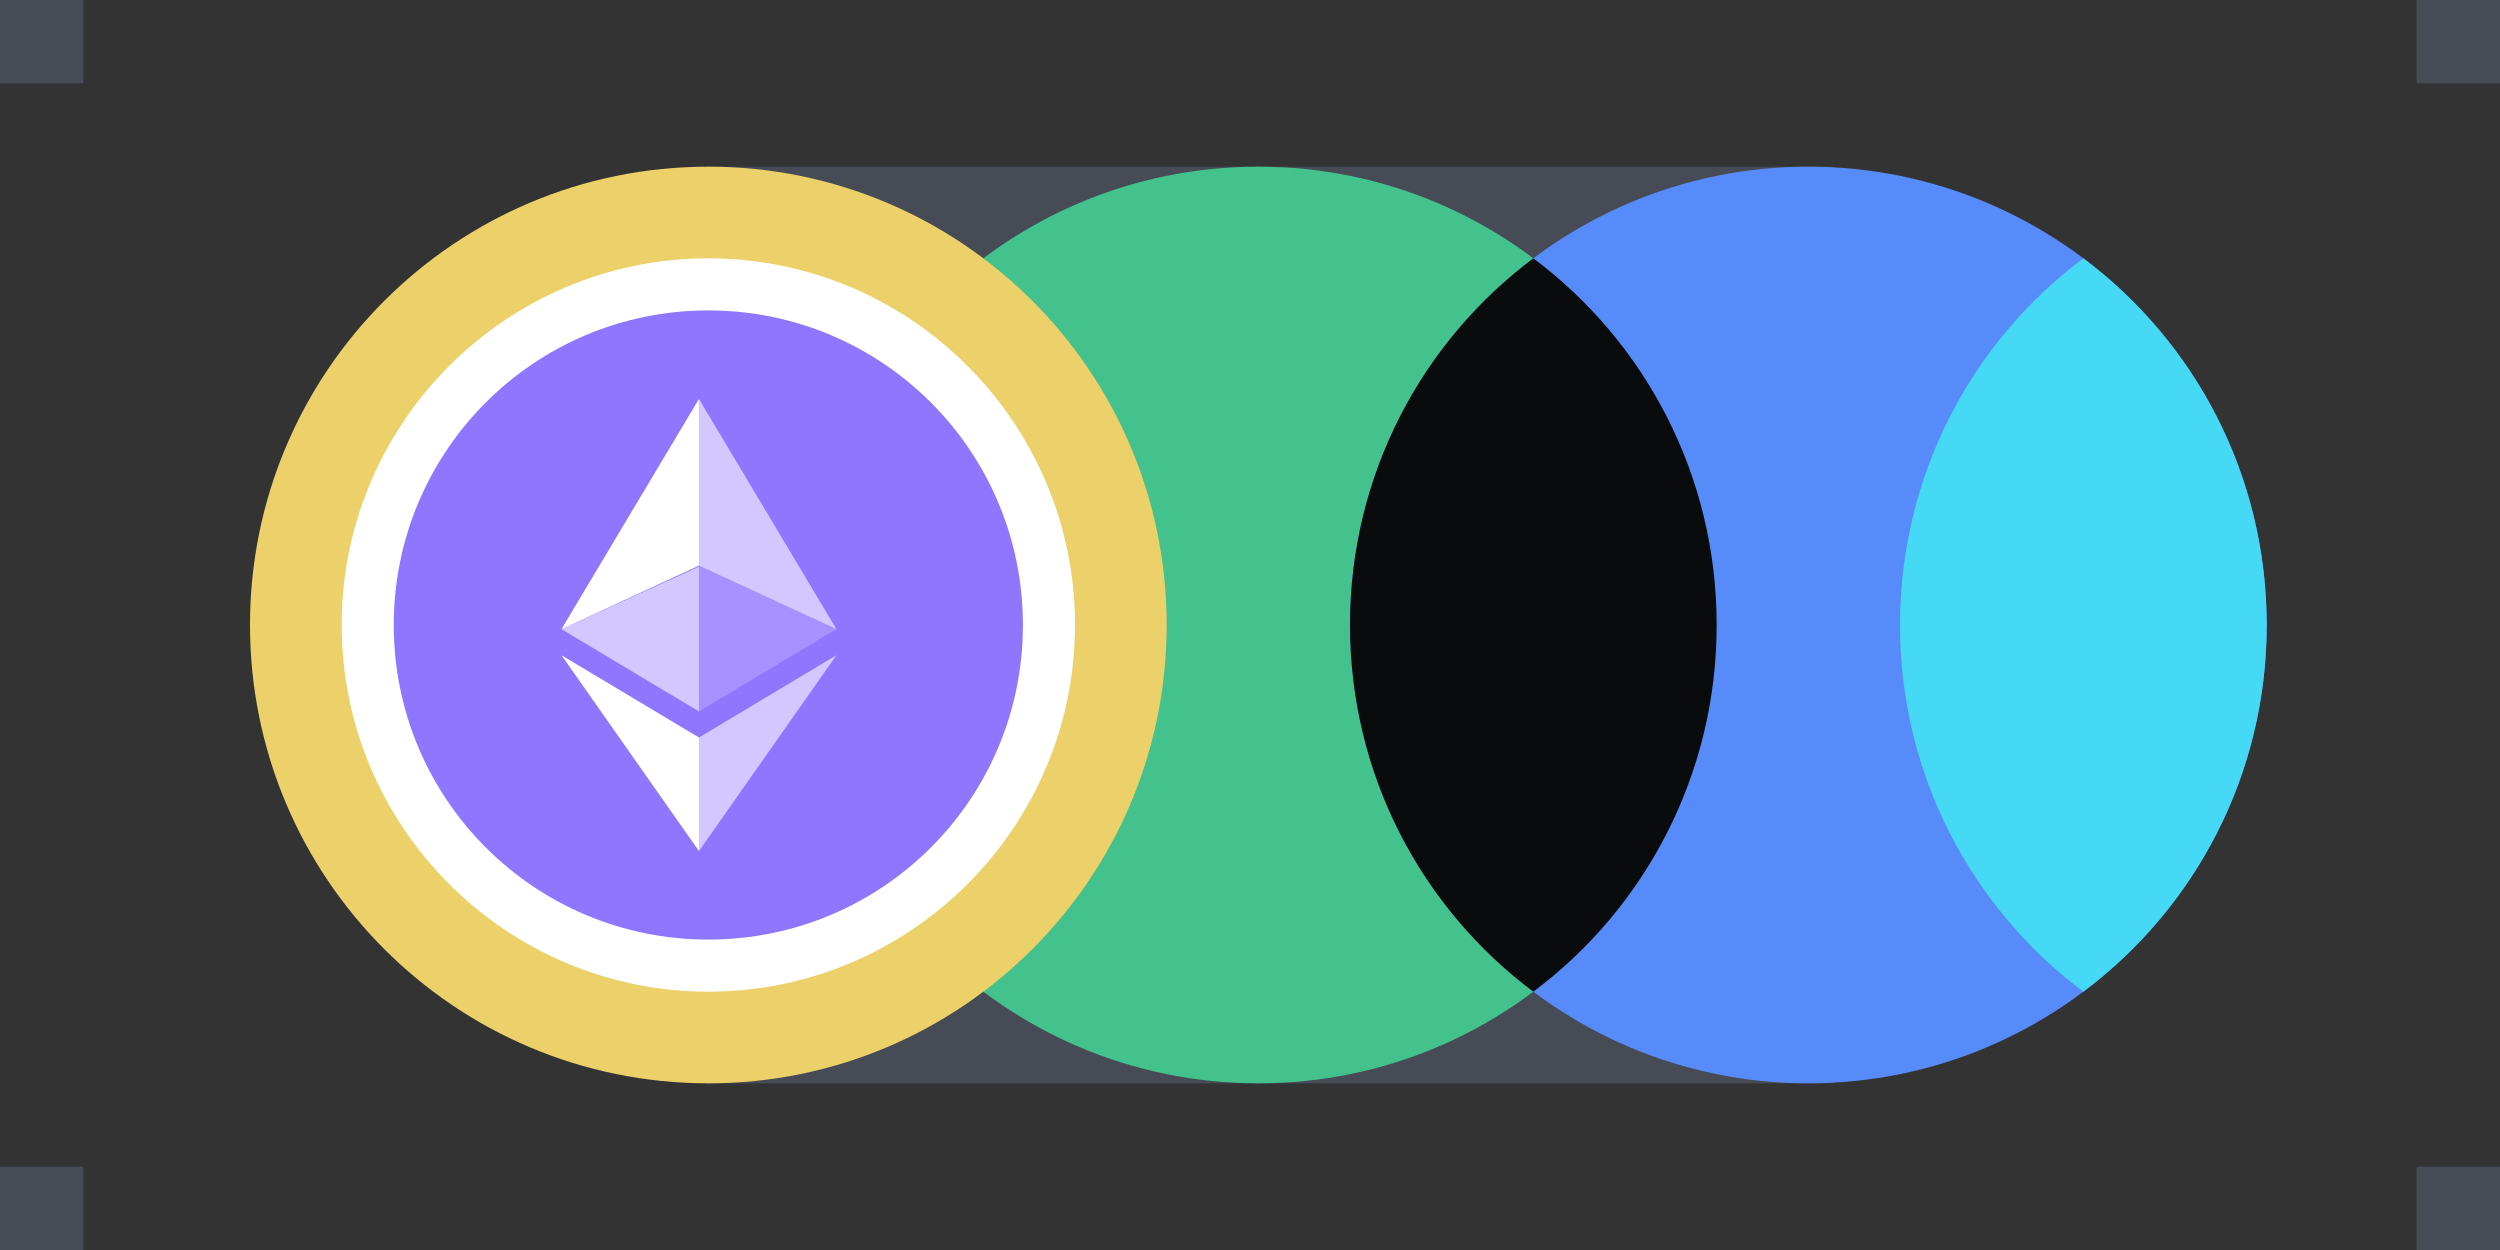
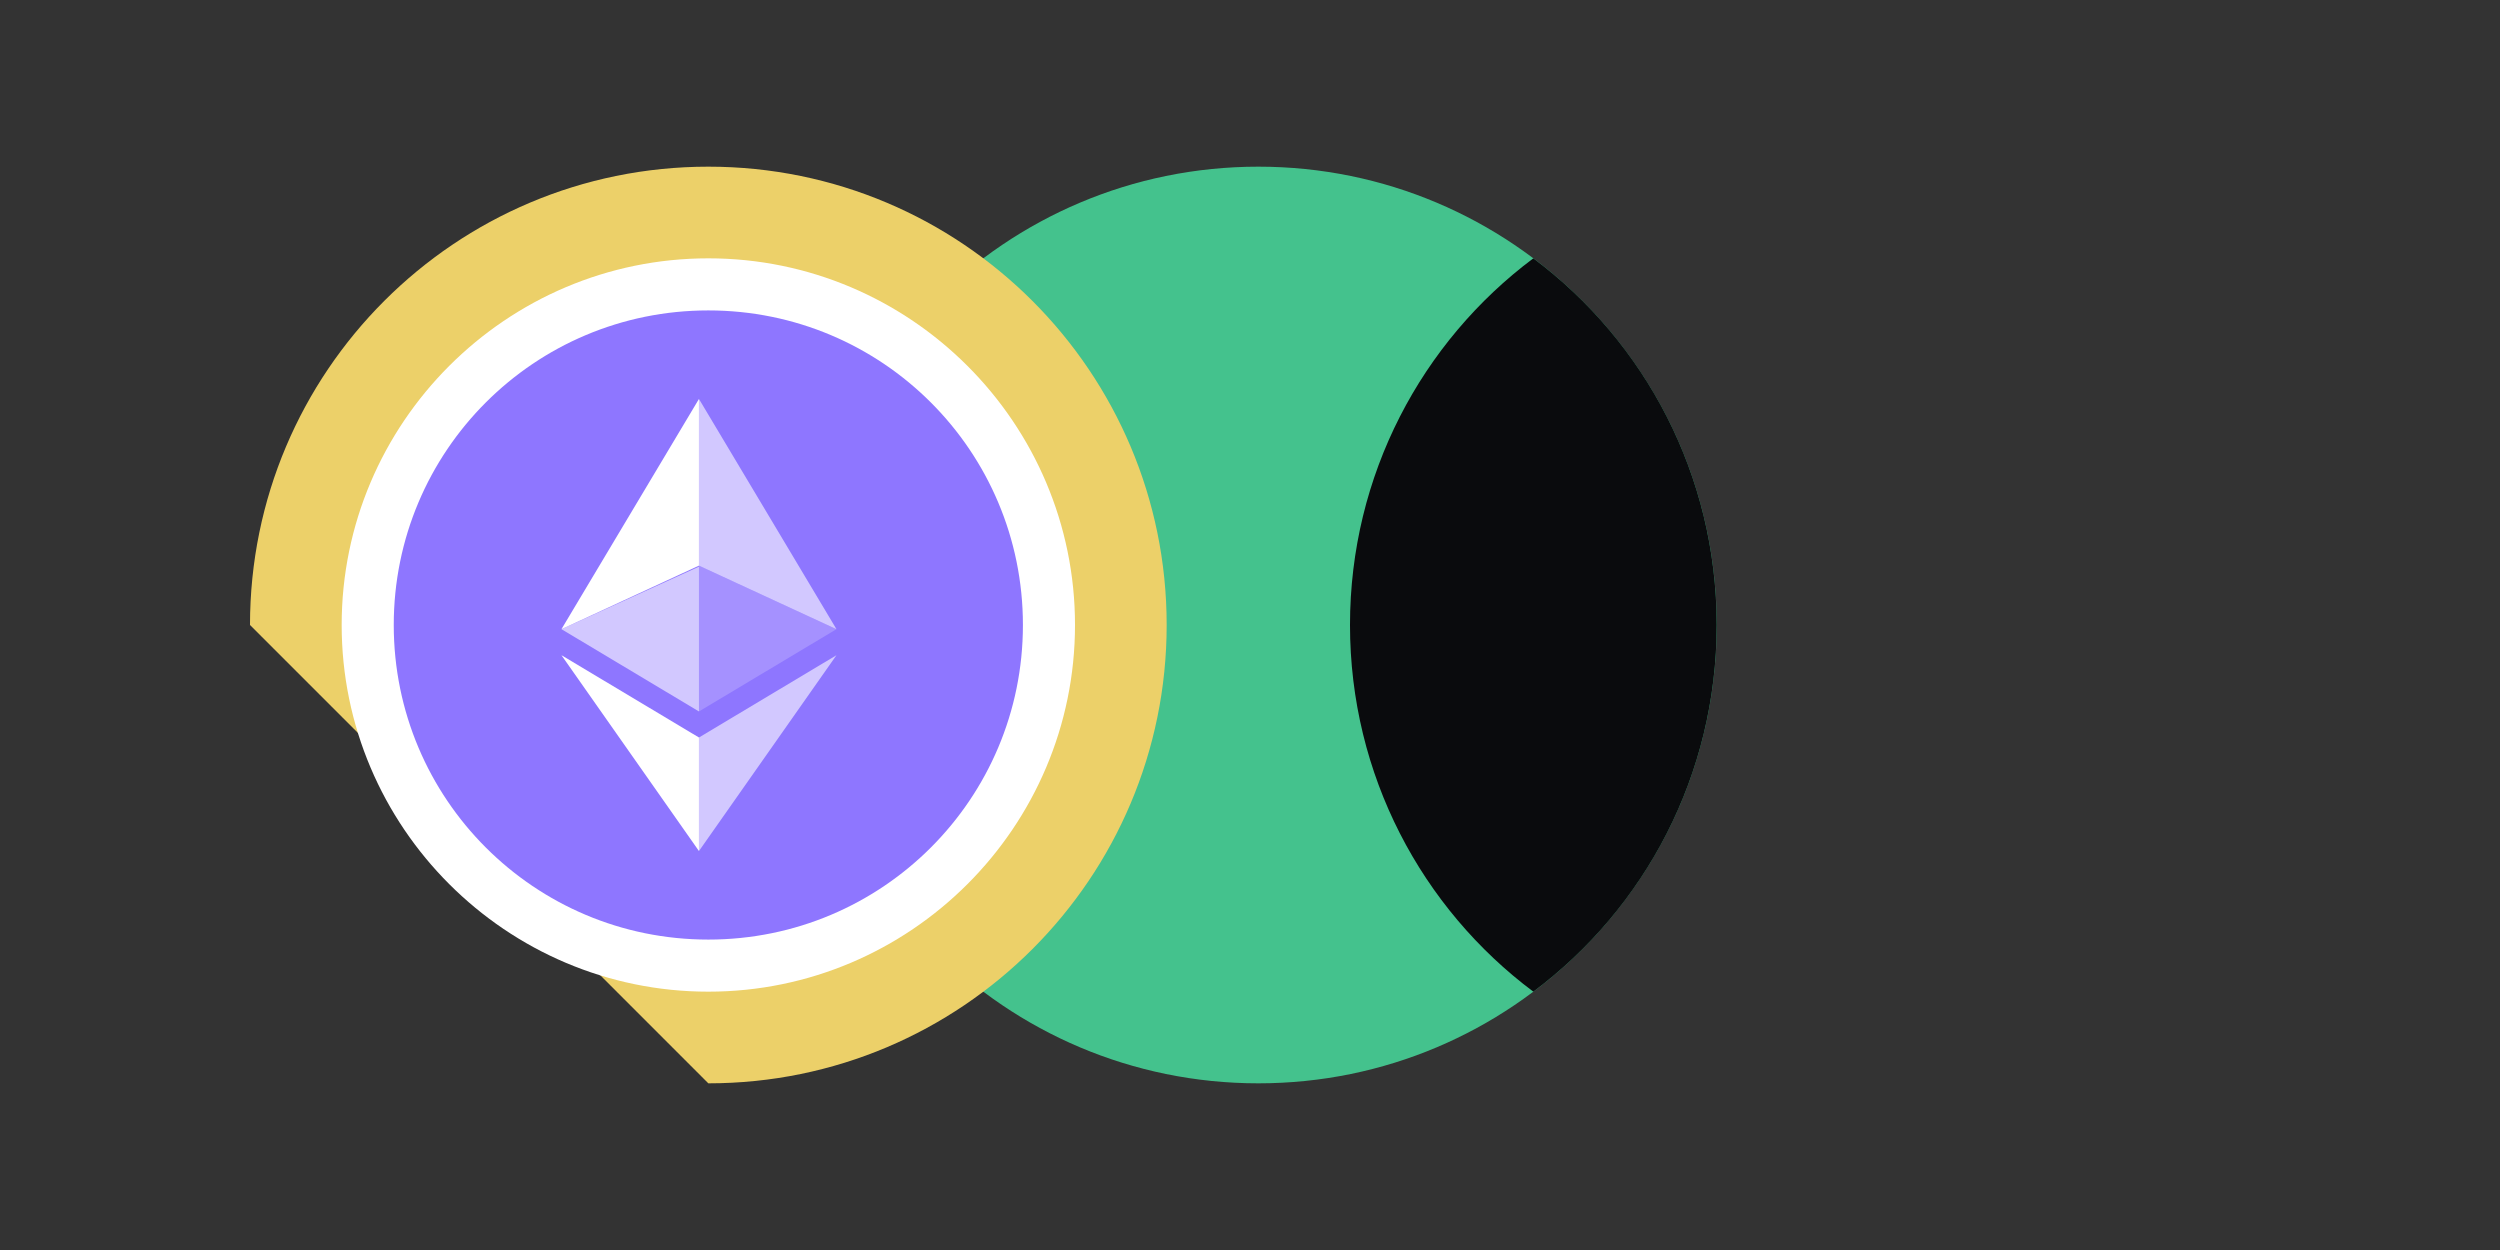
<svg xmlns="http://www.w3.org/2000/svg" fill="none" viewBox="0 0 240 120">
  <rect x="0" y="0" width="240" height="120" fill="#333333" stroke="none" />
  <g clip-path="url(#a)">
-     <path fill="#464B55" d="M240 0h-8v8h8zm0 112h-8v8h8zm-64-96H68v88h108z" />
    <path fill="#44C28D" d="M120.801 104c24.3 0 44-19.7 44-44s-19.7-44-44-44-44 19.7-44 44 19.7 44 44 44" />
-     <path fill="#578BFA" d="M173.6 104c24.3 0 44-19.7 44-44s-19.7-44-44-44-44 19.7-44 44 19.699 44 44 44" />
-     <path fill="#ECD069" d="M68 104c24.3 0 44-19.7 44-44S92.3 16 68 16 24 35.7 24 60s19.7 44 44 44" />
+     <path fill="#ECD069" d="M68 104c24.3 0 44-19.7 44-44S92.3 16 68 16 24 35.7 24 60" />
    <path fill="#FFFFFF" d="M68 24.8c19.4 0 35.201 15.8 35.201 35.2s-15.8 35.2-35.2 35.2S32.8 79.4 32.8 60 48.6 24.8 68 24.8" />
    <path fill="#8E76FF" d="M98.2 60c0-16.7-13.5-30.2-30.2-30.2S37.8 43.3 37.8 60 51.3 90.2 68 90.2 98.2 76.7 98.2 60" />
    <path fill="#FFFFFF" fill-opacity=".6" d="M67.1 38.3v16l13.2 6.1z" />
    <path fill="#FFFFFF" d="M67.1 38.3 53.9 60.4l13.2-6.1z" />
    <path fill="#FFFFFF" fill-opacity=".6" d="M67.1 70.8v10.9l13.2-18.8z" />
    <path fill="#FFFFFF" d="M67.1 81.7V70.8l-13.2-7.9z" />
    <path fill="#FFFFFF" fill-opacity=".2" d="m67.1 68.3 13.2-7.9-13.2-6.1z" />
    <path fill="#FFFFFF" fill-opacity=".6" d="m53.9 60.4 13.2 7.9V54.4z" />
    <path fill="#0A0B0D" d="M147.2 24.8c10.7 8 17.6 20.8 17.6 35.2s-6.9 27.2-17.6 35.2c-10.7-8-17.6-20.8-17.6-35.2s6.9-27.2 17.6-35.2" />
-     <path fill="#45D9F5" d="M182.402 60c0 14.4 6.9 27.2 17.6 35.2 10.7-8 17.6-20.8 17.6-35.2s-6.9-27.2-17.6-35.2c-10.7 8-17.6 20.8-17.6 35.2" />
-     <path fill="#464B55" d="M8 0H0v8h8zm0 112H0v8h8z" />
  </g>
  <defs>
    <clipPath id="a">
      <path fill="#FFFFFF" d="M0 0h240v120H0z" />
    </clipPath>
  </defs>
</svg>